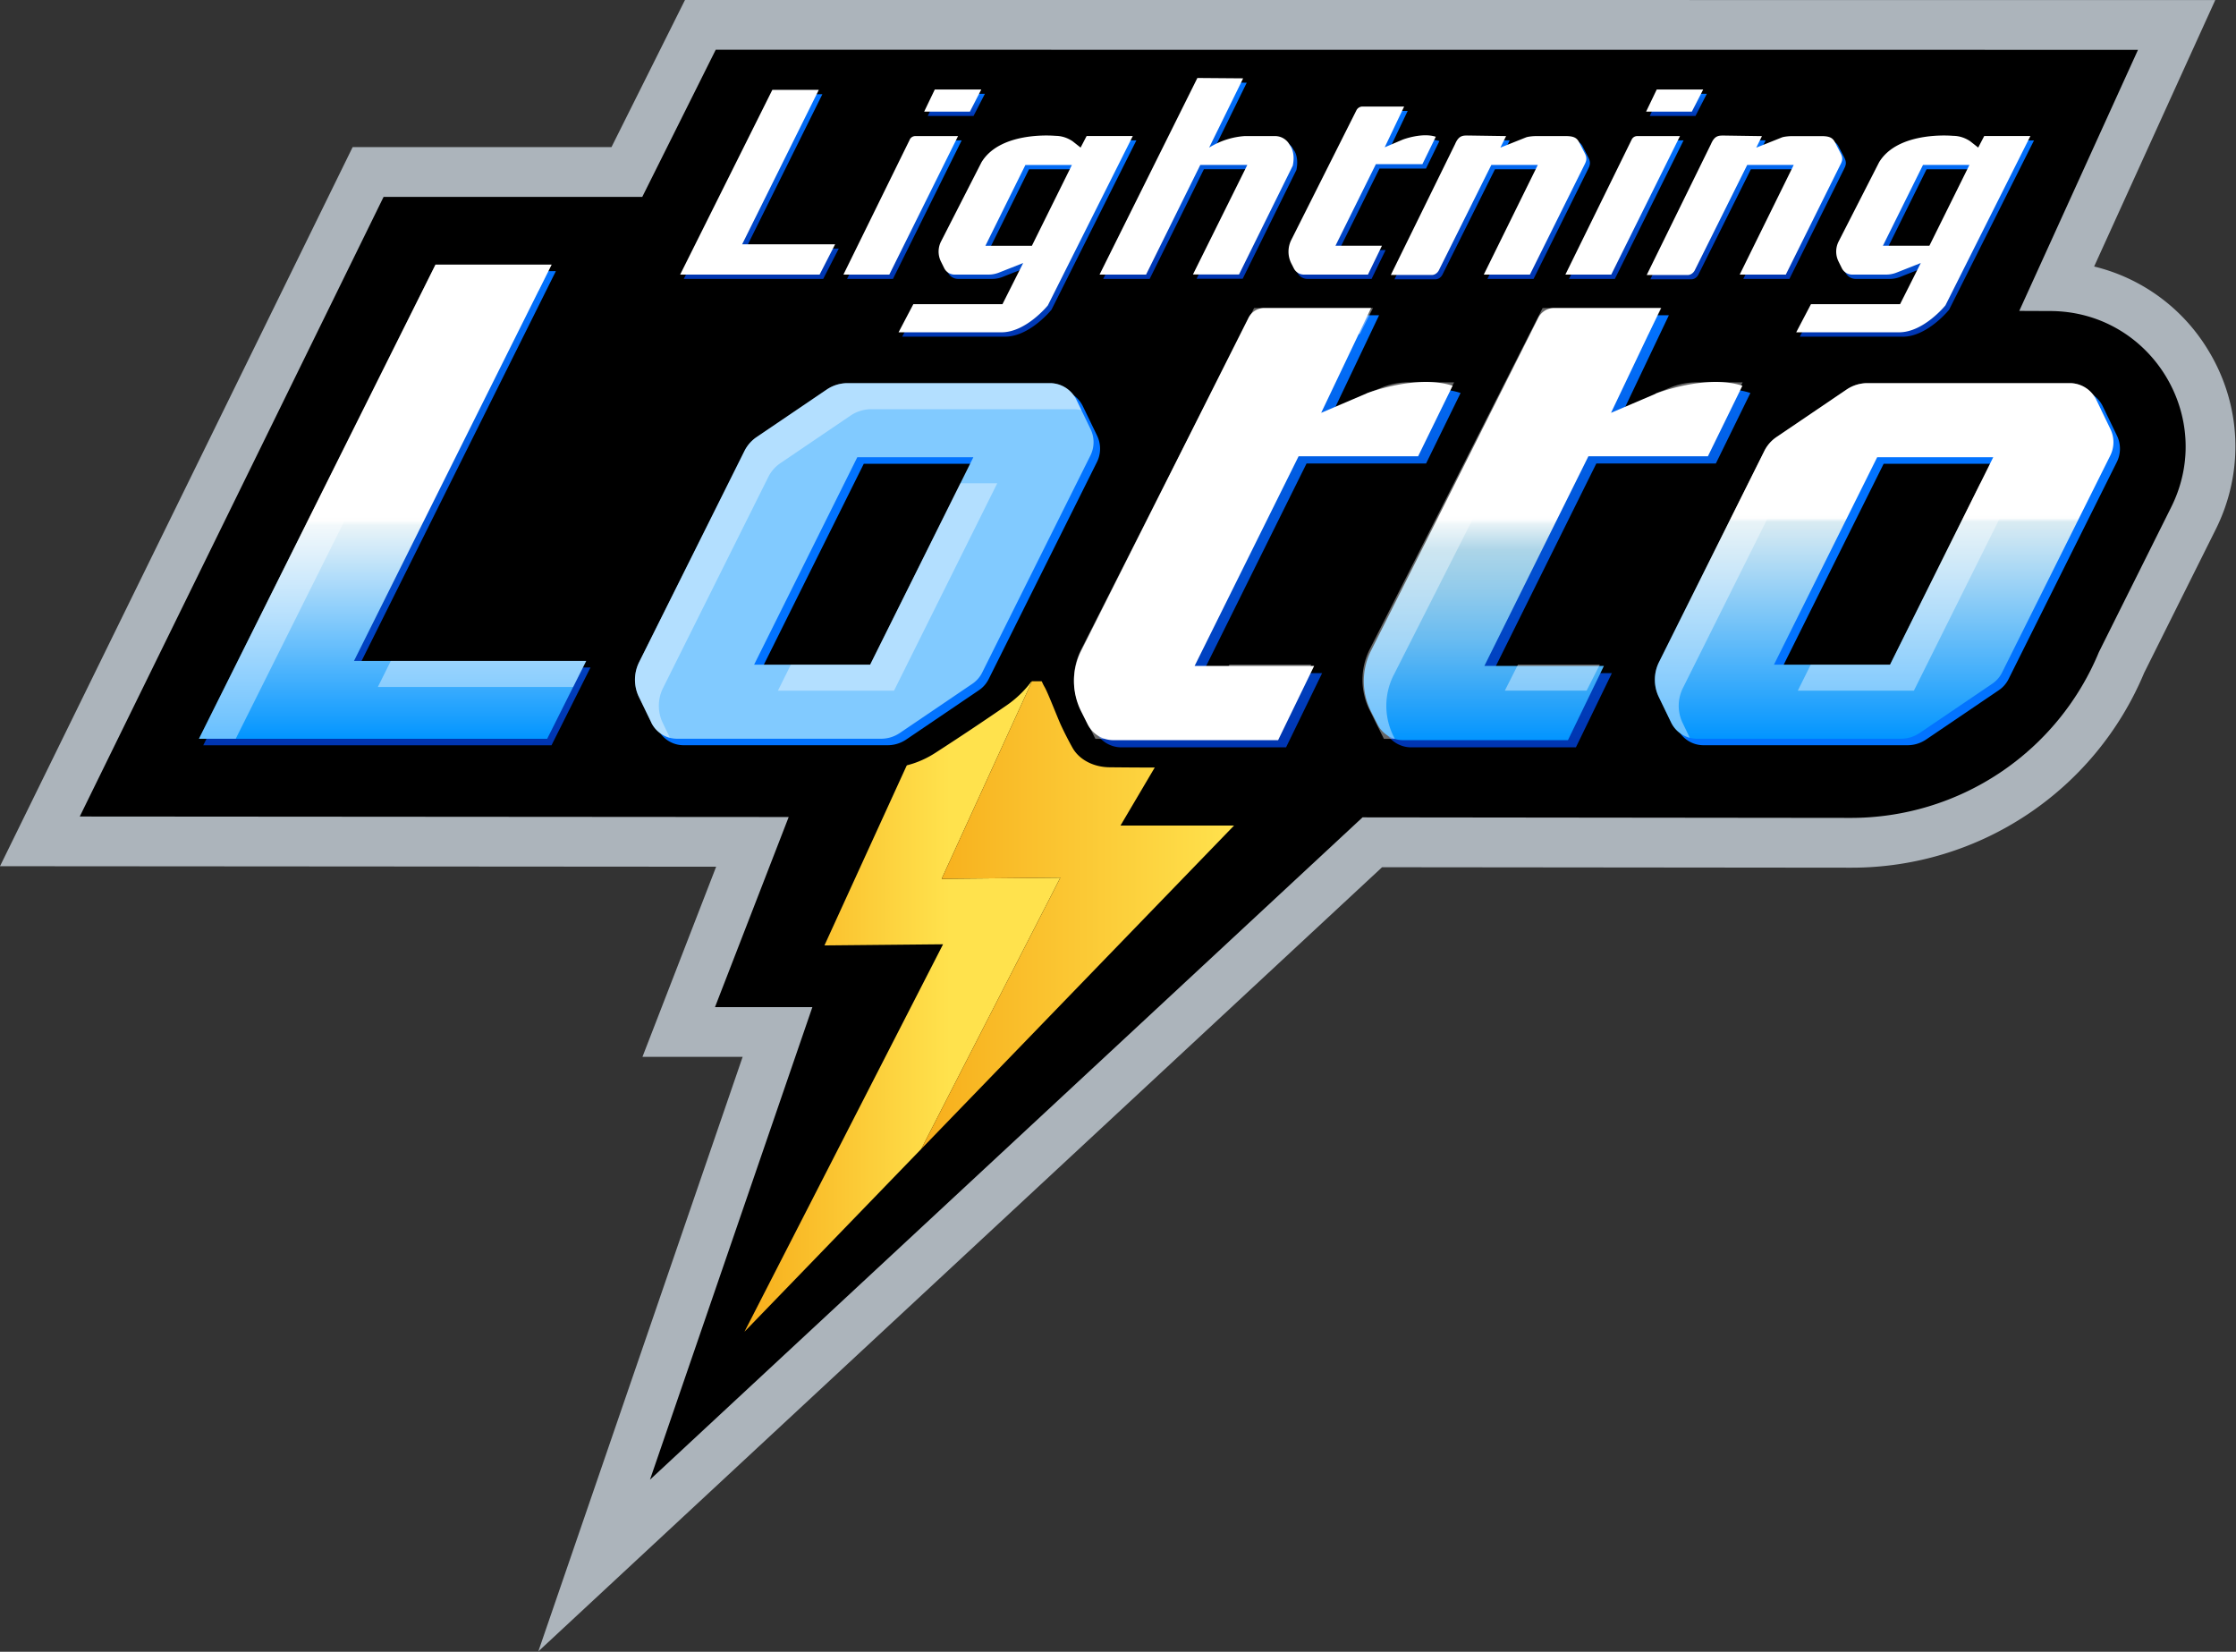
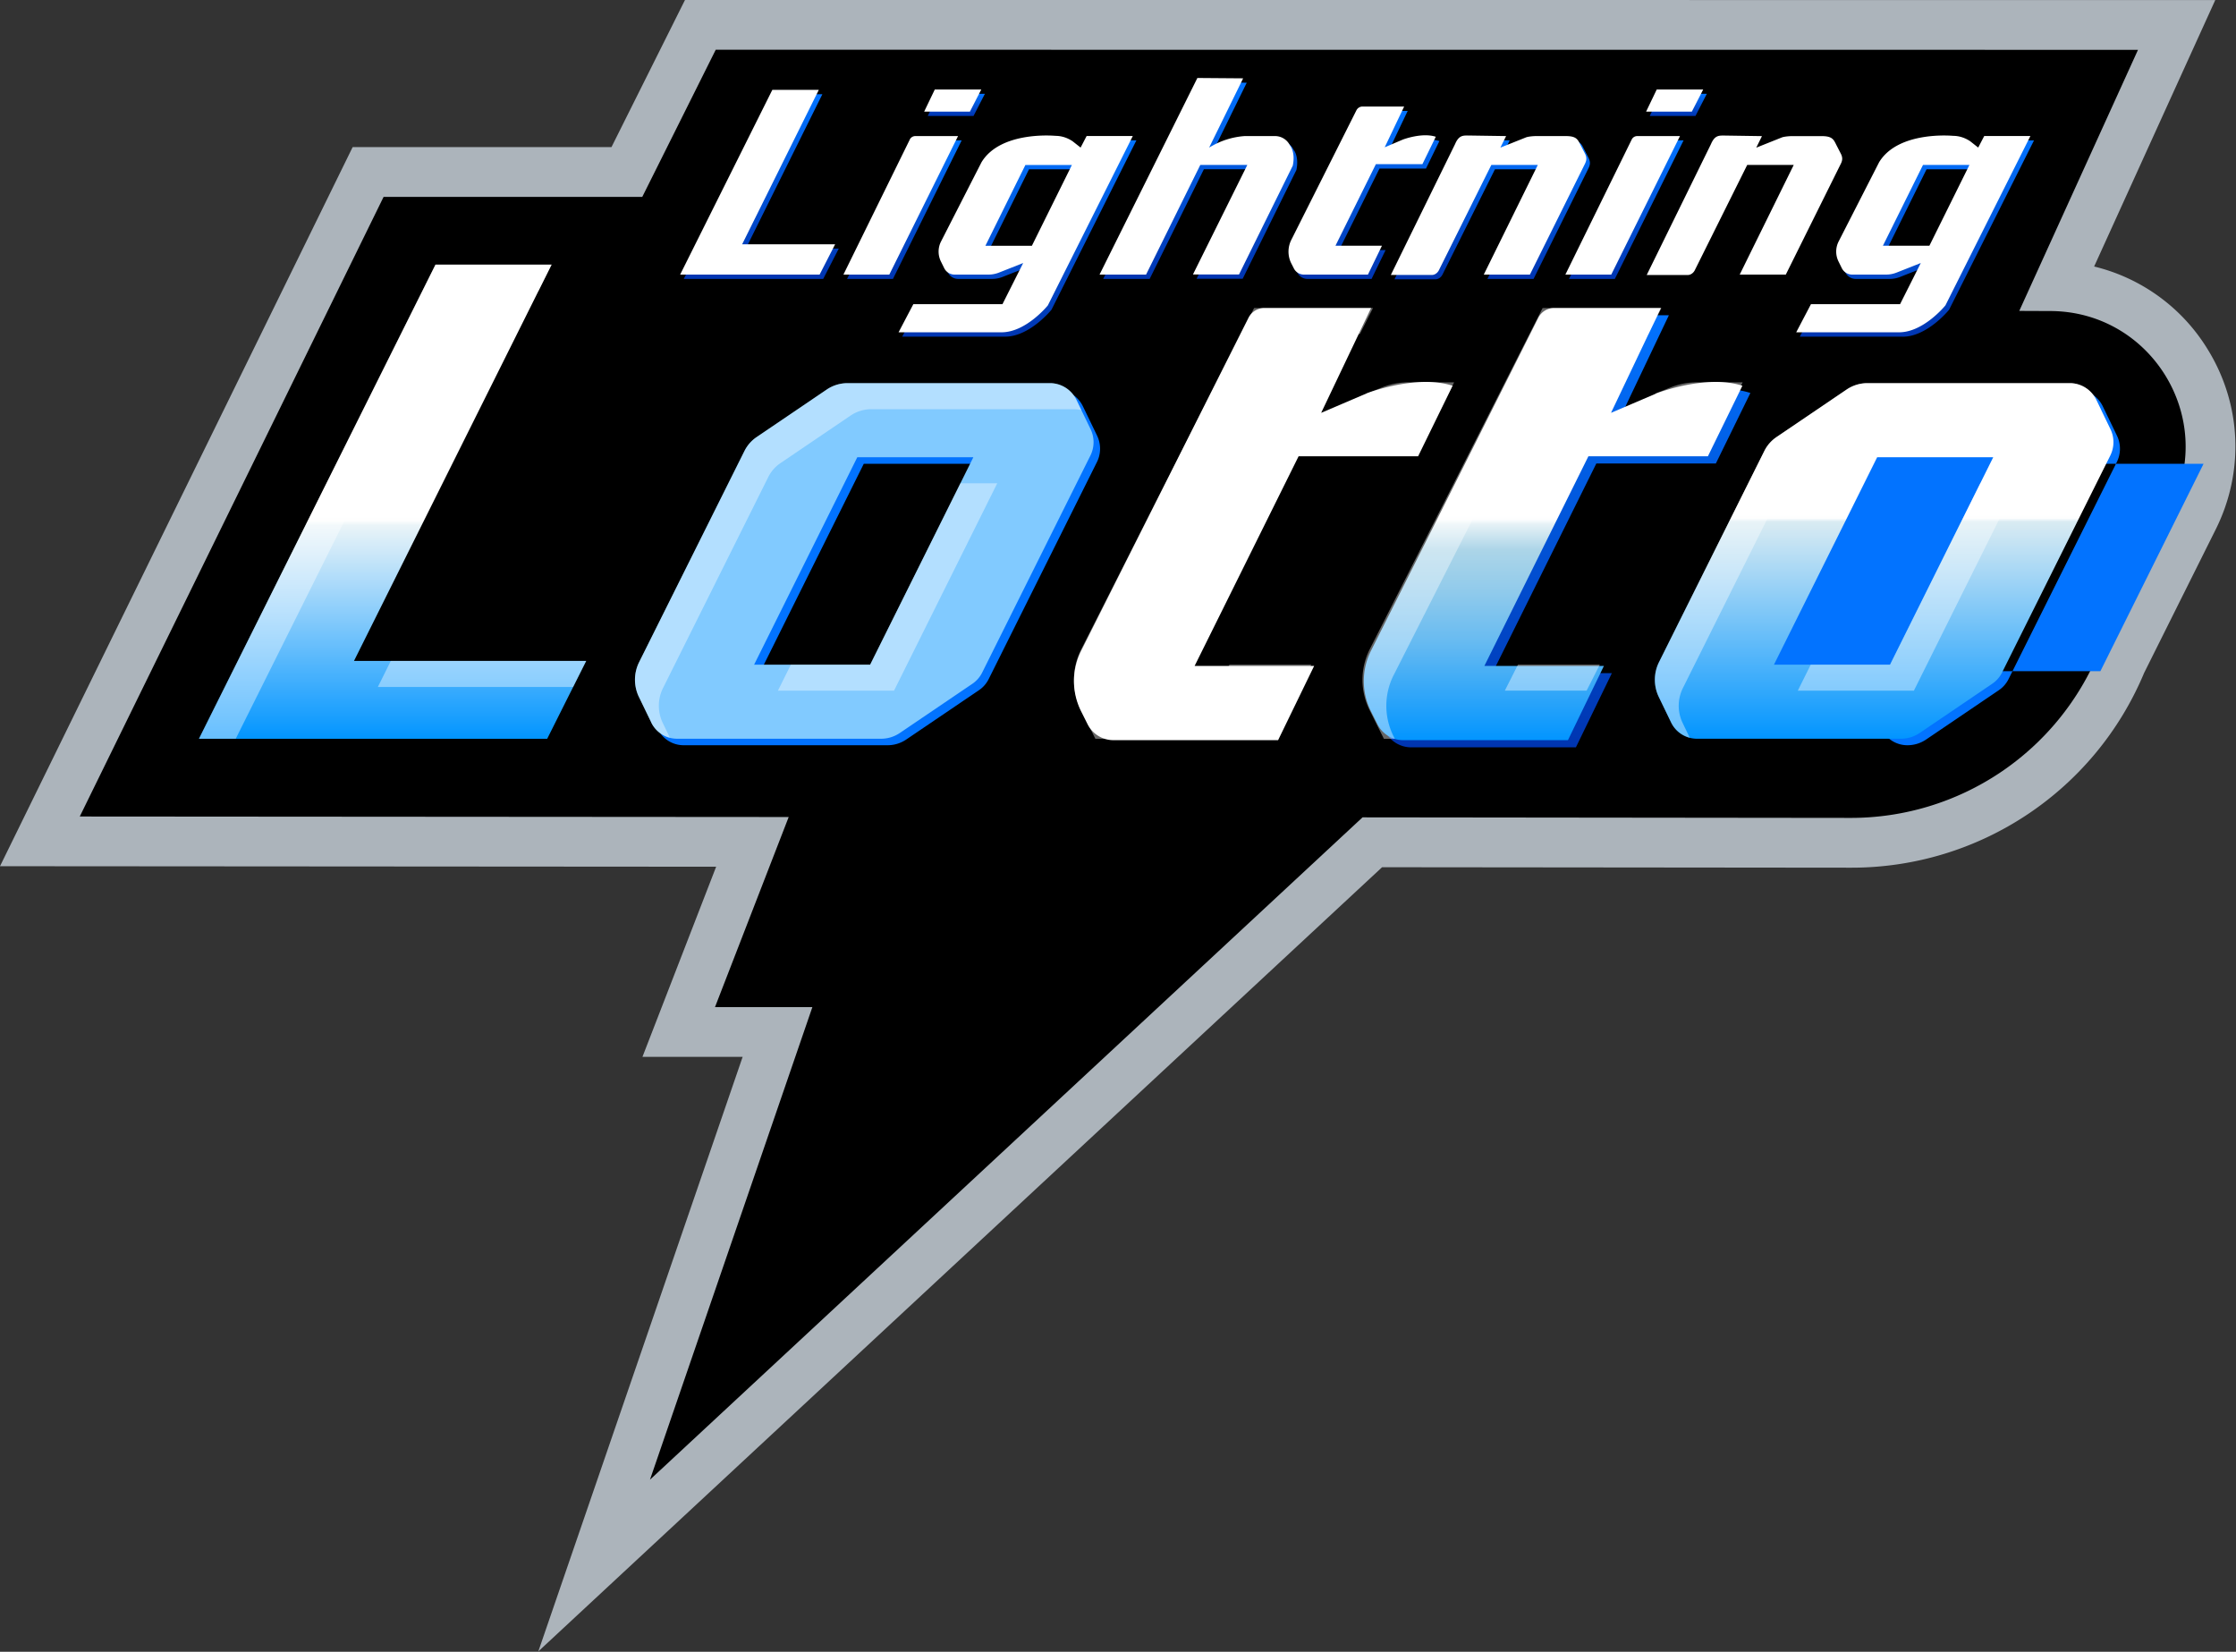
<svg xmlns="http://www.w3.org/2000/svg" width="528.55" height="390.44">
  <rect width="100%" height="100%" fill="#333333" stroke="none" />
  <defs>
    <linearGradient id="a" x1="176.02" x2="250.71" y1="237.98" y2="237.98" gradientTransform="scale(.75)" gradientUnits="userSpaceOnUse" spreadMethod="pad">
      <stop offset="0" style="stop-opacity:1;stop-color:#f7ae1b" />
      <stop offset=".65" style="stop-opacity:1;stop-color:#ffe24d" />
      <stop offset="1" style="stop-opacity:1;stop-color:#ffe24d" />
    </linearGradient>
    <linearGradient id="b" x1="217.83" x2="291.78" y1="216.36" y2="216.36" gradientTransform="scale(.75)" gradientUnits="userSpaceOnUse" spreadMethod="pad">
      <stop offset="0" style="stop-opacity:1;stop-color:#f7ae1b" />
      <stop offset="1" style="stop-opacity:1;stop-color:#ffe24d" />
    </linearGradient>
    <linearGradient id="c" x1="93.84" x2="93.84" y1="176.2" y2="64.11" gradientTransform="scale(.75)" gradientUnits="userSpaceOnUse" spreadMethod="pad">
      <stop offset="0" style="stop-opacity:1;stop-color:#0035b1" />
      <stop offset="1" style="stop-opacity:1;stop-color:#0273ff" />
    </linearGradient>
    <linearGradient id="d" x1="92.82" x2="92.82" y1="174.66" y2="62.57" gradientTransform="scale(.75)" gradientUnits="userSpaceOnUse" spreadMethod="pad">
      <stop offset="0" style="stop-opacity:1;stop-color:#0295ff" />
      <stop offset=".45" style="stop-opacity:1;stop-color:#eaf4f8" />
      <stop offset=".45" style="stop-opacity:1;stop-color:#eaf4f8" />
      <stop offset=".45" style="stop-opacity:1;stop-color:#eaf4f8" />
      <stop offset=".45" style="stop-opacity:1;stop-color:#eaf4f8" />
      <stop offset=".46" style="stop-opacity:1;stop-color:#fdfefe" />
      <stop offset=".46" style="stop-opacity:1;stop-color:#fdfefe" />
      <stop offset=".47" style="stop-opacity:1;stop-color:#fff" />
      <stop offset="1" style="stop-opacity:1;stop-color:#fff" />
    </linearGradient>
    <linearGradient id="e" x1="447.03" x2="447.03" y1="0" y2="92.13" gradientTransform="scale(.75)" gradientUnits="userSpaceOnUse" spreadMethod="pad">
      <stop offset="0" style="stop-opacity:1;stop-color:#0035b1" />
      <stop offset="1" style="stop-opacity:1;stop-color:#0273ff" />
    </linearGradient>
    <linearGradient id="f" x1="445.49" x2="445.49" y1="174.66" y2="90.59" gradientTransform="scale(.75)" gradientUnits="userSpaceOnUse" spreadMethod="pad">
      <stop offset="0" style="stop-opacity:1;stop-color:#0295ff" />
      <stop offset=".61" style="stop-opacity:1;stop-color:#d9ebf2" />
      <stop offset=".61" style="stop-opacity:1;stop-color:#d9ebf2" />
      <stop offset=".61" style="stop-opacity:1;stop-color:#d9ebf2" />
      <stop offset=".62" style="stop-opacity:1;stop-color:#fdfefe" />
      <stop offset=".62" style="stop-opacity:1;stop-color:#fdfefe" />
      <stop offset=".62" style="stop-opacity:1;stop-color:#fdfefe" />
      <stop offset=".63" style="stop-opacity:1;stop-color:#fff" />
      <stop offset="1" style="stop-opacity:1;stop-color:#fff" />
    </linearGradient>
    <linearGradient id="g" x1="205.89" x2="205.89" y1="0" y2="92.13" gradientTransform="scale(.75)" gradientUnits="userSpaceOnUse" spreadMethod="pad">
      <stop offset="0" style="stop-opacity:1;stop-color:#0035b1" />
      <stop offset="1" style="stop-opacity:1;stop-color:#0273ff" />
    </linearGradient>
    <linearGradient id="h" x1="369.1" x2="369.1" y1="176.7" y2="74.54" gradientTransform="scale(.75)" gradientUnits="userSpaceOnUse" spreadMethod="pad">
      <stop offset="0" style="stop-opacity:1;stop-color:#0035b1" />
      <stop offset="1" style="stop-opacity:1;stop-color:#0273ff" />
    </linearGradient>
    <linearGradient id="i" x1="300.58" x2="300.58" y1="176.7" y2="74.54" gradientTransform="scale(.75)" gradientUnits="userSpaceOnUse" spreadMethod="pad">
      <stop offset="0" style="stop-opacity:1;stop-color:#0035b1" />
      <stop offset="1" style="stop-opacity:1;stop-color:#0273ff" />
    </linearGradient>
    <linearGradient id="j" x1="367.22" x2="367.22" y1="175" y2="72.83" gradientTransform="scale(.75)" gradientUnits="userSpaceOnUse" spreadMethod="pad">
      <stop offset="0" style="stop-opacity:1;stop-color:#0295ff" />
      <stop offset=".1" style="stop-opacity:1;stop-color:#2ea5f9" />
      <stop offset=".23" style="stop-opacity:1;stop-color:#68bbf1" />
      <stop offset=".35" style="stop-opacity:1;stop-color:#92cbeb" />
      <stop offset=".44" style="stop-opacity:1;stop-color:#acd5e8" />
      <stop offset=".5" style="stop-opacity:1;stop-color:#e6f2f6" />
      <stop offset=".5" style="stop-opacity:1;stop-color:#e6f2f6" />
      <stop offset=".5" style="stop-opacity:1;stop-color:#e6f2f6" />
      <stop offset=".5" style="stop-opacity:1;stop-color:#e6f2f6" />
      <stop offset=".51" style="stop-opacity:1;stop-color:#fcfdfe" />
      <stop offset=".51" style="stop-opacity:1;stop-color:#fcfdfe" />
      <stop offset=".52" style="stop-opacity:1;stop-color:#fff" />
      <stop offset="1" style="stop-opacity:1;stop-color:#fff" />
    </linearGradient>
    <linearGradient id="k" x1="298.7" x2="298.7" y1="0" y2="72.83" gradientTransform="scale(.75)" gradientUnits="userSpaceOnUse" spreadMethod="pad">
      <stop offset="0" style="stop-opacity:1;stop-color:#0295ff" />
      <stop offset=".1" style="stop-opacity:1;stop-color:#2ea5f9" />
      <stop offset=".23" style="stop-opacity:1;stop-color:#68bbf1" />
      <stop offset=".35" style="stop-opacity:1;stop-color:#92cbeb" />
      <stop offset=".44" style="stop-opacity:1;stop-color:#acd5e8" />
      <stop offset=".5" style="stop-opacity:1;stop-color:#e6f2f6" />
      <stop offset=".5" style="stop-opacity:1;stop-color:#e6f2f6" />
      <stop offset=".5" style="stop-opacity:1;stop-color:#e6f2f6" />
      <stop offset=".5" style="stop-opacity:1;stop-color:#e6f2f6" />
      <stop offset=".51" style="stop-opacity:1;stop-color:#fcfdfe" />
      <stop offset=".51" style="stop-opacity:1;stop-color:#fcfdfe" />
      <stop offset=".52" style="stop-opacity:1;stop-color:#fff" />
      <stop offset="1" style="stop-opacity:1;stop-color:#fff" />
    </linearGradient>
    <linearGradient id="l" x1="179.99" x2="179.99" y1="65.95" y2="22.27" gradientTransform="scale(.75)" gradientUnits="userSpaceOnUse" spreadMethod="pad">
      <stop offset="0" style="stop-opacity:1;stop-color:#0035b1" />
      <stop offset="1" style="stop-opacity:1;stop-color:#0273ff" />
    </linearGradient>
    <linearGradient id="m" x1="213.82" x2="213.82" y1="65.95" y2="33.19" gradientTransform="scale(.75)" gradientUnits="userSpaceOnUse" spreadMethod="pad">
      <stop offset="0" style="stop-opacity:1;stop-color:#0035b1" />
      <stop offset="1" style="stop-opacity:1;stop-color:#0273ff" />
    </linearGradient>
    <linearGradient id="n" x1="226.12" x2="226.12" y1="27.42" y2="22.18" gradientTransform="scale(.75)" gradientUnits="userSpaceOnUse" spreadMethod="pad">
      <stop offset="0" style="stop-opacity:1;stop-color:#0035b1" />
      <stop offset="1" style="stop-opacity:1;stop-color:#0273ff" />
    </linearGradient>
    <linearGradient id="o" x1="384.52" x2="384.52" y1="65.95" y2="33.19" gradientTransform="scale(.75)" gradientUnits="userSpaceOnUse" spreadMethod="pad">
      <stop offset="0" style="stop-opacity:1;stop-color:#0035b1" />
      <stop offset="1" style="stop-opacity:1;stop-color:#0273ff" />
    </linearGradient>
    <linearGradient id="p" x1="396.81" x2="396.81" y1="27.42" y2="22.18" gradientTransform="scale(.75)" gradientUnits="userSpaceOnUse" spreadMethod="pad">
      <stop offset="0" style="stop-opacity:1;stop-color:#0035b1" />
      <stop offset="1" style="stop-opacity:1;stop-color:#0273ff" />
    </linearGradient>
    <linearGradient id="q" x1="241.01" x2="241.01" y1="79.6" y2="33.06" gradientTransform="scale(.75)" gradientUnits="userSpaceOnUse" spreadMethod="pad">
      <stop offset="0" style="stop-opacity:1;stop-color:#0035b1" />
      <stop offset="1" style="stop-opacity:1;stop-color:#0273ff" />
    </linearGradient>
    <linearGradient id="r" x1="453.23" x2="453.23" y1="79.6" y2="33.06" gradientTransform="scale(.75)" gradientUnits="userSpaceOnUse" spreadMethod="pad">
      <stop offset="0" style="stop-opacity:1;stop-color:#0035b1" />
      <stop offset="1" style="stop-opacity:1;stop-color:#0273ff" />
    </linearGradient>
    <linearGradient id="s" x1="283.78" x2="283.78" y1="65.95" y2="19.46" gradientTransform="scale(.75)" gradientUnits="userSpaceOnUse" spreadMethod="pad">
      <stop offset="0" style="stop-opacity:1;stop-color:#0035b1" />
      <stop offset="1" style="stop-opacity:1;stop-color:#0273ff" />
    </linearGradient>
    <linearGradient id="t" x1="322.93" x2="322.93" y1="65.95" y2="26.21" gradientTransform="scale(.75)" gradientUnits="userSpaceOnUse" spreadMethod="pad">
      <stop offset="0" style="stop-opacity:1;stop-color:#0035b1" />
      <stop offset="1" style="stop-opacity:1;stop-color:#0273ff" />
    </linearGradient>
    <linearGradient id="u" x1="352.81" x2="352.81" y1="66.03" y2="33.05" gradientTransform="scale(.75)" gradientUnits="userSpaceOnUse" spreadMethod="pad">
      <stop offset="0" style="stop-opacity:1;stop-color:#0035b1" />
      <stop offset="1" style="stop-opacity:1;stop-color:#0273ff" />
    </linearGradient>
    <linearGradient id="v" x1="413.32" x2="413.32" y1="66.03" y2="33.05" gradientTransform="scale(.75)" gradientUnits="userSpaceOnUse" spreadMethod="pad">
      <stop offset="0" style="stop-opacity:1;stop-color:#0035b1" />
      <stop offset="1" style="stop-opacity:1;stop-color:#0273ff" />
    </linearGradient>
    <clipPath id="w" clipPathUnits="userSpaceOnUse">
      <path d="M0 0h397v293H0Z" />
    </clipPath>
    <clipPath id="x" clipPathUnits="userSpaceOnUse">
      <path d="M0 0h397v293H0Z" />
    </clipPath>
    <clipPath id="y" clipPathUnits="userSpaceOnUse">
      <path d="M0 0h397v293H0Z" />
    </clipPath>
  </defs>
  <path d="M131.699 187.41h-17.773l13.07-33.719L0 153.602 62.535 26.086h45.899L121.469 0l271.367.008-21.481 47.25A32.6 32.6 0 0 1 391.5 61.965c6 9.734 6.523 21.66 1.426 31.89l-12.707 25.469c-8.762 20.957-29.274 34.586-51.989 34.539l-83.144-.082L95.461 292.836l36.23-105.418z" style="fill:#acb4bb;fill-opacity:1;fill-rule:nonzero;stroke:none" transform="scale(1.333)" />
  <path d="m358.078 55.133 21.055-46.297-252.211-.016-13.027 26.094H68.023L14.145 144.789l125.714.09-13.07 33.711h17.27l-28.797 83.797 126.359-117.449 86.555.097a47.58 47.58 0 0 0 44.019-29.394l12.832-25.723c7.95-15.945-3.601-34.688-21.406-34.762l-5.547-.023z" style="fill:#000;fill-opacity:1;fill-rule:nonzero;stroke:none" transform="scale(1.333)" />
-   <path d="m166.988 155.836 16.02-35.027h-15.391l-21.418 46.839 21.035-.203-35.218 68.707 31.355-32.414 24.66-48.105z" style="fill:url(#a);stroke:none" transform="scale(1.333)" />
-   <path d="m198.699 146.391 15.098-25.582h-30.789l-16.02 35.027 21.043-.203-24.66 48.105 55.465-57.347z" style="fill:url(#b);stroke:none" transform="scale(1.333)" />
  <path d="M382.184 72.375c-1.2-2.723-2.625-5.496-4.223-8.266-1.176-2.023-3.637-3.3-6.426-3.32a3620 3620 0 0 0-37.859-.008c-2.485 0-5.403.93-7.785 2.473a534 534 0 0 0-10.5 6.945l3.578-7.304-5.664-1.536a24 24 0 0 0-6.317-.82c-2.547 0-5.105.359-7.648.977l6.613-13.567h-15.914c-3.402 0-7.426 0-11.473.067-4.367.074-9.062 3.863-10.906 7.336a220 220 0 0 0-3.308 6.539l-1.926-.528a24 24 0 0 0-6.34-.824c-2.563 0-5.121.359-7.625.961l6.598-13.551h-23.735c-8.297 0-12.25 2.602-16.262 10.723l-10.281 20.769a137 137 0 0 1-7 12.262c1.614-3.234 3.219-6.465 4.848-9.691 2.277-4.535 2.406-8.391.383-11.461-.992-1.5-1.801-3.27-2.657-5.153l-.269-.597c-1.246-2.715-3.668-4.098-7.199-4.098h-.188c-2.89.047-5.777.055-8.64.055l-18.977-.024c-3.172 0-6.352.008-9.539.039-1.262.016-4.555.278-7.914 2.43a481 481 0 0 0-12.973 8.625 18.15 18.15 0 0 0-5.777 6.449c-4.199 8.399-8.367 16.801-12.539 25.2l-2.477 5.003H77.461l33.629-67.964H76.32l-8.07 16.363a10233 10233 0 0 1-28.102 56.738c-1.562 3.129-3.21 6.324-4.8 9.422-.766 1.461-2.551 4.941-2.551 4.941l-3.883 8.137h75.598l5.363-10.816.008.023c.676 1.156 1.289 2.414 1.941 3.75a73 73 0 0 0 1.86 3.668c1.132 2.039 3.543 3.317 6.285 3.324q19.053.087 38.101.008c2.399-.008 5.317-.969 7.762-2.551a507 507 0 0 0 12.727-8.484 18.85 18.85 0 0 0 5.671-6.223 7.7 7.7 0 0 0 1.004 3c.625 1.063 2.403 5.75 3 6.973a60 60 0 0 0 1.989 3.871c1.199 2.07 3.699 3.375 6.539 3.399 4.566.05 9.152.058 13.726.058h21.465l5.266-10.695a12.3 12.3 0 0 0 2.047 4.14l.449.614c1.898 2.597 4.5 6.152 10.566 6.152.985 0 2.035-.105 3.121-.293h.114c.277 0 .546.016.824.031.512.02 1.019.043 1.531.043h26.961l5.356-10.851.058.105c.617 1.051 1.18 2.196 1.766 3.418.613 1.278 1.25 2.59 2 3.879 1.187 2.055 3.676 3.352 6.511 3.399q4.917.07 9.832.066l9.043-.016 9.176.016c3.172 0 6.344-.016 9.524-.059 2.601-.046 5.699-1.05 8.273-2.687a351 351 0 0 0 12.41-8.27 20 20 0 0 0 6-6.707c1.578-2.961 3.039-5.925 4.457-8.789l2.774-5.625q5.825-11.718 11.55-23.484c1.364-2.805 1.606-5.91.622-8.129" style="fill:#000;fill-opacity:1;fill-rule:nonzero;stroke:none" transform="scale(1.333)" />
-   <path d="M63.539 118.359h41.176l-6.914 13.797H36.047L78 48.074h20.578l-35.031 70.278z" style="fill:url(#c);stroke:none" transform="scale(1.333)" />
  <path d="M62.773 117.203h41.176l-6.914 13.801H35.281l41.946-84.078h20.589z" style="fill:url(#d);stroke:none" transform="scale(1.333)" />
-   <path d="m297.496 129.27-2.184-4.524a7.02 7.02 0 0 1 .04-6.195l18.671-37.43a6.5 6.5 0 0 1 2.161-2.461l12.437-8.43a6.54 6.54 0 0 1 3.68-1.132h35.883c2 0 3.824 1.14 4.703 2.949l2.519 5.211a5.31 5.31 0 0 1-.031 4.68l-19.199 38.488a5.15 5.15 0 0 1-1.735 1.972l-12.875 8.731a5.87 5.87 0 0 1-3.324 1.019h-36.148a5.1 5.1 0 0 1-4.598-2.878m36.539-47.04-18.301 36.786h20.582l18.297-36.778h-20.578z" style="fill:url(#e);stroke:none" transform="scale(1.333)" />
+   <path d="m297.496 129.27-2.184-4.524a7.02 7.02 0 0 1 .04-6.195l18.671-37.43a6.5 6.5 0 0 1 2.161-2.461l12.437-8.43a6.54 6.54 0 0 1 3.68-1.132h35.883c2 0 3.824 1.14 4.703 2.949l2.519 5.211a5.31 5.31 0 0 1-.031 4.68l-19.199 38.488a5.15 5.15 0 0 1-1.735 1.972l-12.875 8.731a5.87 5.87 0 0 1-3.324 1.019a5.1 5.1 0 0 1-4.598-2.878m36.539-47.04-18.301 36.786h20.582l18.297-36.778h-20.578z" style="fill:url(#e);stroke:none" transform="scale(1.333)" />
  <path d="m296.34 128.113-2.184-4.519a7.03 7.03 0 0 1 .039-6.188l18.676-37.441a6.43 6.43 0 0 1 2.16-2.461l12.434-8.43a6.6 6.6 0 0 1 3.683-1.133h35.887a5.22 5.22 0 0 1 4.695 2.95l2.52 5.211a5.3 5.3 0 0 1-.031 4.679l-19.199 38.492a5.24 5.24 0 0 1-1.731 1.973l-12.879 8.738a5.9 5.9 0 0 1-3.316 1.012h-36.156a5.1 5.1 0 0 1-4.598-2.883m36.539-47.031-18.301 36.781h20.582l18.301-36.781z" style="fill:url(#f);stroke:none" transform="scale(1.333)" />
  <path d="m116.641 129.27-2.184-4.524a7.02 7.02 0 0 1 .039-6.195l18.676-37.43a6.46 6.46 0 0 1 2.156-2.461l12.438-8.43a6.55 6.55 0 0 1 3.683-1.132h35.879c2 0 3.824 1.14 4.703 2.949l2.52 5.211a5.31 5.31 0 0 1-.031 4.68l-19.2 38.488a5.15 5.15 0 0 1-1.734 1.972l-12.875 8.731a5.87 5.87 0 0 1-3.324 1.019h-36.149a5.09 5.09 0 0 1-4.597-2.878m36.539-47.04-18.301 36.786h20.582l18.301-36.778H153.18Z" style="fill:url(#g);stroke:none" transform="scale(1.333)" />
  <path d="m115.492 128.113-2.191-4.519a7.02 7.02 0 0 1 .039-6.188l18.676-37.441a6.43 6.43 0 0 1 2.16-2.461l12.433-8.43a6.6 6.6 0 0 1 3.684-1.133h35.887a5.22 5.22 0 0 1 4.695 2.95l2.52 5.211a5.3 5.3 0 0 1-.032 4.679l-19.199 38.492a5.2 5.2 0 0 1-1.723 1.973l-12.886 8.738a5.93 5.93 0 0 1-3.317 1.012h-36.164a5.1 5.1 0 0 1-4.597-2.883zm36.531-47.031-18.296 36.781h20.578l18.3-36.781z" style="fill:#81caff;fill-opacity:1;fill-rule:nonzero;stroke:none" transform="scale(1.333)" />
  <path d="m310.395 69.691-6.122 12.5h-21.195l-18.441 37.18h21.195l-6.375 13.152h-29.211a5.13 5.13 0 0 1-4.59-2.832l-1.14-2.289a11.97 11.97 0 0 1 .043-10.785l29.648-59.008a3.12 3.12 0 0 1 2.789-1.703h18.945l-8.847 18.582 8.226-3.531s8.782-3.352 15.075-1.273z" style="fill:url(#h);stroke:none" transform="scale(1.333)" />
-   <path d="m259.004 69.691-6.117 12.5h-21.196l-18.437 37.18h21.195l-6.39 13.152h-29.196a5.13 5.13 0 0 1-4.597-2.832l-1.141-2.289a11.97 11.97 0 0 1 .047-10.785l29.652-59.008a3.13 3.13 0 0 1 2.785-1.703h18.942l-8.848 18.582 8.235-3.531s8.773-3.352 15.066-1.273z" style="fill:url(#i);stroke:none" transform="scale(1.333)" />
  <path d="m308.984 68.398-6.121 12.512h-21.191l-18.445 37.176h21.195l-6.375 13.164h-29.211a5.13 5.13 0 0 1-4.59-2.852l-1.141-2.277a11.98 11.98 0 0 1 .043-10.785l29.649-59.004a3.13 3.13 0 0 1 2.789-1.711h18.945l-8.847 18.586 8.234-3.523s8.773-3.36 15.066-1.278z" style="fill:url(#j);stroke:none" transform="scale(1.333)" />
  <path d="m257.594 68.398-6.117 12.512h-21.196l-18.437 37.176h21.195l-6.391 13.164h-29.203a5.13 5.13 0 0 1-4.597-2.852l-1.141-2.277a11.97 11.97 0 0 1 .047-10.785l29.652-59.004a3.14 3.14 0 0 1 2.785-1.711h18.946l-8.852 18.586 8.235-3.523s8.777-3.36 15.074-1.278z" style="fill:url(#k);stroke:none" transform="scale(1.333)" />
  <path d="M132.254 44.086h16.484l-2.758 5.375h-24.726l16.348-32.758h8.234z" style="fill:url(#l);stroke:none" transform="scale(1.333)" />
  <path d="m161.984 25.484-11.773 23.977h8.137l12.187-24.57h-7.574c-.414 0-.789.226-.977.601z" style="fill:url(#m);stroke:none" transform="scale(1.333)" />
  <path d="m166.41 16.637-1.89 3.929h8.117l2.015-3.929z" style="fill:url(#n);stroke:none" transform="scale(1.333)" />
  <path d="m290.012 25.484-11.785 23.977h8.136l12.188-24.57h-7.574c-.403 0-.778.226-.973.601z" style="fill:url(#o);stroke:none" transform="scale(1.333)" />
  <path d="m294.426 16.637-1.879 3.929h8.113l2.012-3.929z" style="fill:url(#p);stroke:none" transform="scale(1.333)" />
  <path d="M178.246 59.699h-18.258l2.614-4.996h15.8l3.676-7.289-4.312 1.703a5 5 0 0 1-1.809.344h-6.043a2.04 2.04 0 0 1-1.824-1.133l-.594-1.176a3.96 3.96 0 0 1 .016-3.562l7.172-14.039c3.418-5.649 13.14-4.696 13.14-4.696 1.071 0 2.121.36 3.012.961l1.426 1.125 1.066-2.05h8.188l-15.051 30.023s-3.856 4.785-8.219 4.785m4.231-29.683-7.098 14.324h8.25l7.09-14.324z" style="fill:url(#q);stroke:none" transform="scale(1.333)" />
  <path d="M337.41 59.699h-18.254l2.61-4.996h15.8l3.676-7.289-4.312 1.703a5 5 0 0 1-1.817.344h-6.035a2.05 2.05 0 0 1-1.832-1.133l-.582-1.176a3.95 3.95 0 0 1 .012-3.562l7.172-14.039c3.418-5.649 13.14-4.696 13.14-4.696 1.071 0 2.121.36 3.016.961l1.422 1.125 1.074-2.043h8.191l-15.054 30.024s-3.856 4.785-8.219 4.785zm4.231-29.683-7.094 14.324h8.25l7.086-14.324z" style="fill:url(#r);stroke:none" transform="scale(1.333)" />
  <path d="M221.348 24.898h5.386c1.125 0 2.145.625 2.645 1.629 0 0 1.027 1.157.512 3.621l-9.528 19.286h-8.172l9.645-19.426h-8.348l-9.617 19.453h-8.242l17.348-34.867 8.109.07-6.024 12.277a13.8 13.8 0 0 1 6.286-2.05z" style="fill:url(#s);stroke:none" transform="scale(1.333)" />
  <path d="m255.246 25.02-2.375 4.867h-8.242l-7.172 14.461h8.25l-2.488 5.113h-11.356a2 2 0 0 1-1.793-1.102l-.441-.89a4.66 4.66 0 0 1 .019-4.203l11.528-22.942c.211-.402.633-.66 1.09-.66h7.363l-3.441 7.231 3.203-1.379s3.418-1.297 5.863-.496z" style="fill:url(#t);stroke:none" transform="scale(1.333)" />
  <path d="M271.934 49.461h-8.172l9.59-19.445h-8.25l-9.313 18.687c-.234.469-.715.828-1.23.828h-7.278l11.403-23.234c.695-1.637 1.468-1.5 2.55-1.5l6.485.094-1.012 2.05 4.547-1.816c.387-.148 1.312-.227 1.723-.227h5.324c1.922 0 2.133.618 2.621 1.59l.726 1.41c.524.954.278 1.493-.074 2.176l-9.625 19.379z" style="fill:url(#u);stroke:none" transform="scale(1.333)" />
-   <path d="M317.324 49.461h-8.183l9.586-19.445h-8.243l-9.312 18.687c-.234.469-.715.828-1.231.828h-7.285l11.403-23.234c.703-1.637 1.476-1.5 2.55-1.5l6.493.094-1.012 2.05 4.547-1.816c.386-.148 1.312-.227 1.722-.227h5.317c1.929 0 2.133.618 2.625 1.59l.73 1.41c.524.954.27 1.493-.078 2.176l-9.629 19.379z" style="fill:url(#v);stroke:none" transform="scale(1.333)" />
  <path d="M131.609 43.32h16.485l-2.75 5.371h-24.731l16.344-32.753h8.242l-13.59 27.374zm29.739-18.601-11.782 23.972h8.137l12.188-24.562h-7.575c-.406 0-.781.223-.976.59zm4.418-8.848-1.883 3.922h8.113l2.012-3.922zm123.597 8.848L277.59 48.691h8.137l12.187-24.562h-7.574c-.414 0-.789.223-.977.59m4.426-8.848-1.883 3.922h8.11l2.015-3.922zM177.602 58.926h-18.258l2.617-4.985h15.805l3.675-7.3-4.312 1.703a5 5 0 0 1-1.817.347h-6.039a2.05 2.05 0 0 1-1.828-1.125l-.586-1.187a3.96 3.96 0 0 1 .016-3.563l7.172-14.039c3.418-5.648 13.129-4.687 13.129-4.687 1.082 0 2.125.351 3.023.953l1.426 1.125 1.066-2.047h8.188L185.82 54.148s-3.855 4.778-8.218 4.778m4.234-29.676-7.094 14.332h8.242l7.094-14.324h-8.25zm154.93 29.676h-18.243l2.614-4.985h15.801l3.675-7.3-4.312 1.703a5 5 0 0 1-1.817.347h-6.035a2.06 2.06 0 0 1-1.832-1.125l-.586-1.187a3.96 3.96 0 0 1 .016-3.563l7.172-14.039c3.418-5.648 13.133-4.687 13.133-4.687 1.078 0 2.121.351 3.019.953l1.426 1.125 1.066-2.047h8.188l-15.067 30.027s-3.855 4.778-8.218 4.778m4.238-29.676-7.106 14.324h8.243l7.097-14.324h-8.25zm-120.293-5.121h5.383a2.94 2.94 0 0 1 2.64 1.625s1.036 1.164.512 3.625l-9.527 19.289h-8.172l9.644-19.426h-8.339l-9.618 19.449h-8.25l17.348-34.863 8.117.063-6.031 12.285a13.75 13.75 0 0 1 6.293-2.047m33.898.125-2.375 4.859h-8.25l-7.164 14.461h8.242l-2.484 5.117h-11.359c-.75 0-1.449-.429-1.785-1.105l-.45-.883a4.64 4.64 0 0 1 .02-4.199l11.535-22.953c.203-.403.625-.66 1.082-.66H249l-3.449 7.23 3.211-1.371s3.41-1.305 5.855-.496zm16.688 24.437h-8.176l9.578-19.441h-8.242l-9.309 18.691c-.238.457-.71.817-1.234.817h-7.277l11.402-23.227c.703-1.636 1.477-1.5 2.547-1.5l6.496.098-1.02 2.047 4.551-1.817c.383-.148 1.313-.23 1.727-.23h5.316c1.922 0 2.133.613 2.625 1.598l.731 1.41c.515.949.269 1.484-.078 2.164l-9.637 19.398zm45.383 0h-8.176l9.578-19.441h-8.25l-9.309 18.699c-.238.457-.718.817-1.234.817h-7.277l11.402-23.227c.703-1.637 1.477-1.5 2.547-1.5l6.488.098-1.011 2.047 4.546-1.817c.387-.148 1.317-.23 1.731-.23h5.316c1.922 0 2.133.613 2.625 1.597l.723 1.407c.523.953.277 1.488-.078 2.168l-9.629 19.394z" style="fill:#fff;fill-opacity:1;fill-rule:nonzero;stroke:none" transform="scale(1.333)" />
  <g opacity=".4">
    <path d="m247.141 119.715 30.644-60.481h14.527l2.317-4.613h-21.074l-30.645 60.481a12.05 12.05 0 0 0-.047 10.793l2.551 5.128h1.938l-.258-.515a12.05 12.05 0 0 1 .047-10.801zm53.308-46.395a12.6 12.6 0 0 1 4.727-.914h1.523l2.332-4.613h-8.078c-1.621 0-3.226.309-4.734.914l-2.653 1.066-3.976 7.903zm-19.094 49.149 2.34-4.614h-14.511l-2.332 4.614zm-32.07-49.149a12.6 12.6 0 0 1 4.727-.914h1.519l2.332-4.613h-8.074c-1.621 0-3.227.309-4.734.914l-2.657 1.066-3.972 7.903zm-19.094 49.149 2.34-4.614h-14.515l-2.332 4.614zm-34.214-2.754 30.644-60.481h14.527l2.325-4.613h-21.075l-30.652 60.481a12.04 12.04 0 0 0-.047 10.793l2.551 5.128h1.934l-.254-.515a12.04 12.04 0 0 1 .047-10.801zM95.512 51.539l2.304-4.613H77.227l-41.946 84.07h6.524l39.652-79.457Zm6.121 70.277 2.316-4.613H69.301l-2.297 4.613zm219.465-3.953-2.297 4.614h20.59l18.308-36.782h-6.527l-16.012 32.168z" clip-path="url(#w)" style="fill:#fff;fill-opacity:1;fill-rule:nonzero;stroke:none" transform="scale(1.333)" />
    <path d="m298.426 122.016 18.676-37.438a6.43 6.43 0 0 1 2.16-2.461l12.433-8.429a6.6 6.6 0 0 1 3.684-1.126h35.879c.472 0 .93.059 1.363.18l-.898-1.851a5.22 5.22 0 0 0-4.688-2.95h-35.887a6.6 6.6 0 0 0-3.675 1.125l-12.45 8.438a6.5 6.5 0 0 0-2.144 2.461l-18.684 37.441a7.03 7.03 0 0 0-.039 6.188l2.184 4.519a5.1 5.1 0 0 0 3.308 2.711l-1.261-2.621a7.02 7.02 0 0 1 .039-6.187m-180.856 0 18.676-37.438a6.43 6.43 0 0 1 2.16-2.461l12.434-8.429a6.57 6.57 0 0 1 3.683-1.126h35.879q.71 0 1.371.18l-.898-1.851a5.23 5.23 0 0 0-4.695-2.95h-35.887a6.6 6.6 0 0 0-3.676 1.125l-12.449 8.438a6.5 6.5 0 0 0-2.145 2.461l-18.683 37.441a7.02 7.02 0 0 0-.039 6.188l2.191 4.519a5.1 5.1 0 0 0 3.301 2.711l-1.262-2.621a7.03 7.03 0 0 1 .039-6.187" clip-path="url(#x)" style="fill:#fff;fill-opacity:1;fill-rule:nonzero;stroke:none" transform="scale(1.333)" />
    <path d="m140.242 117.863-2.293 4.614h20.586l18.309-36.782h-6.528l-16.011 32.168z" clip-path="url(#y)" style="fill:#fff;fill-opacity:1;fill-rule:nonzero;stroke:none" transform="scale(1.333)" />
  </g>
</svg>